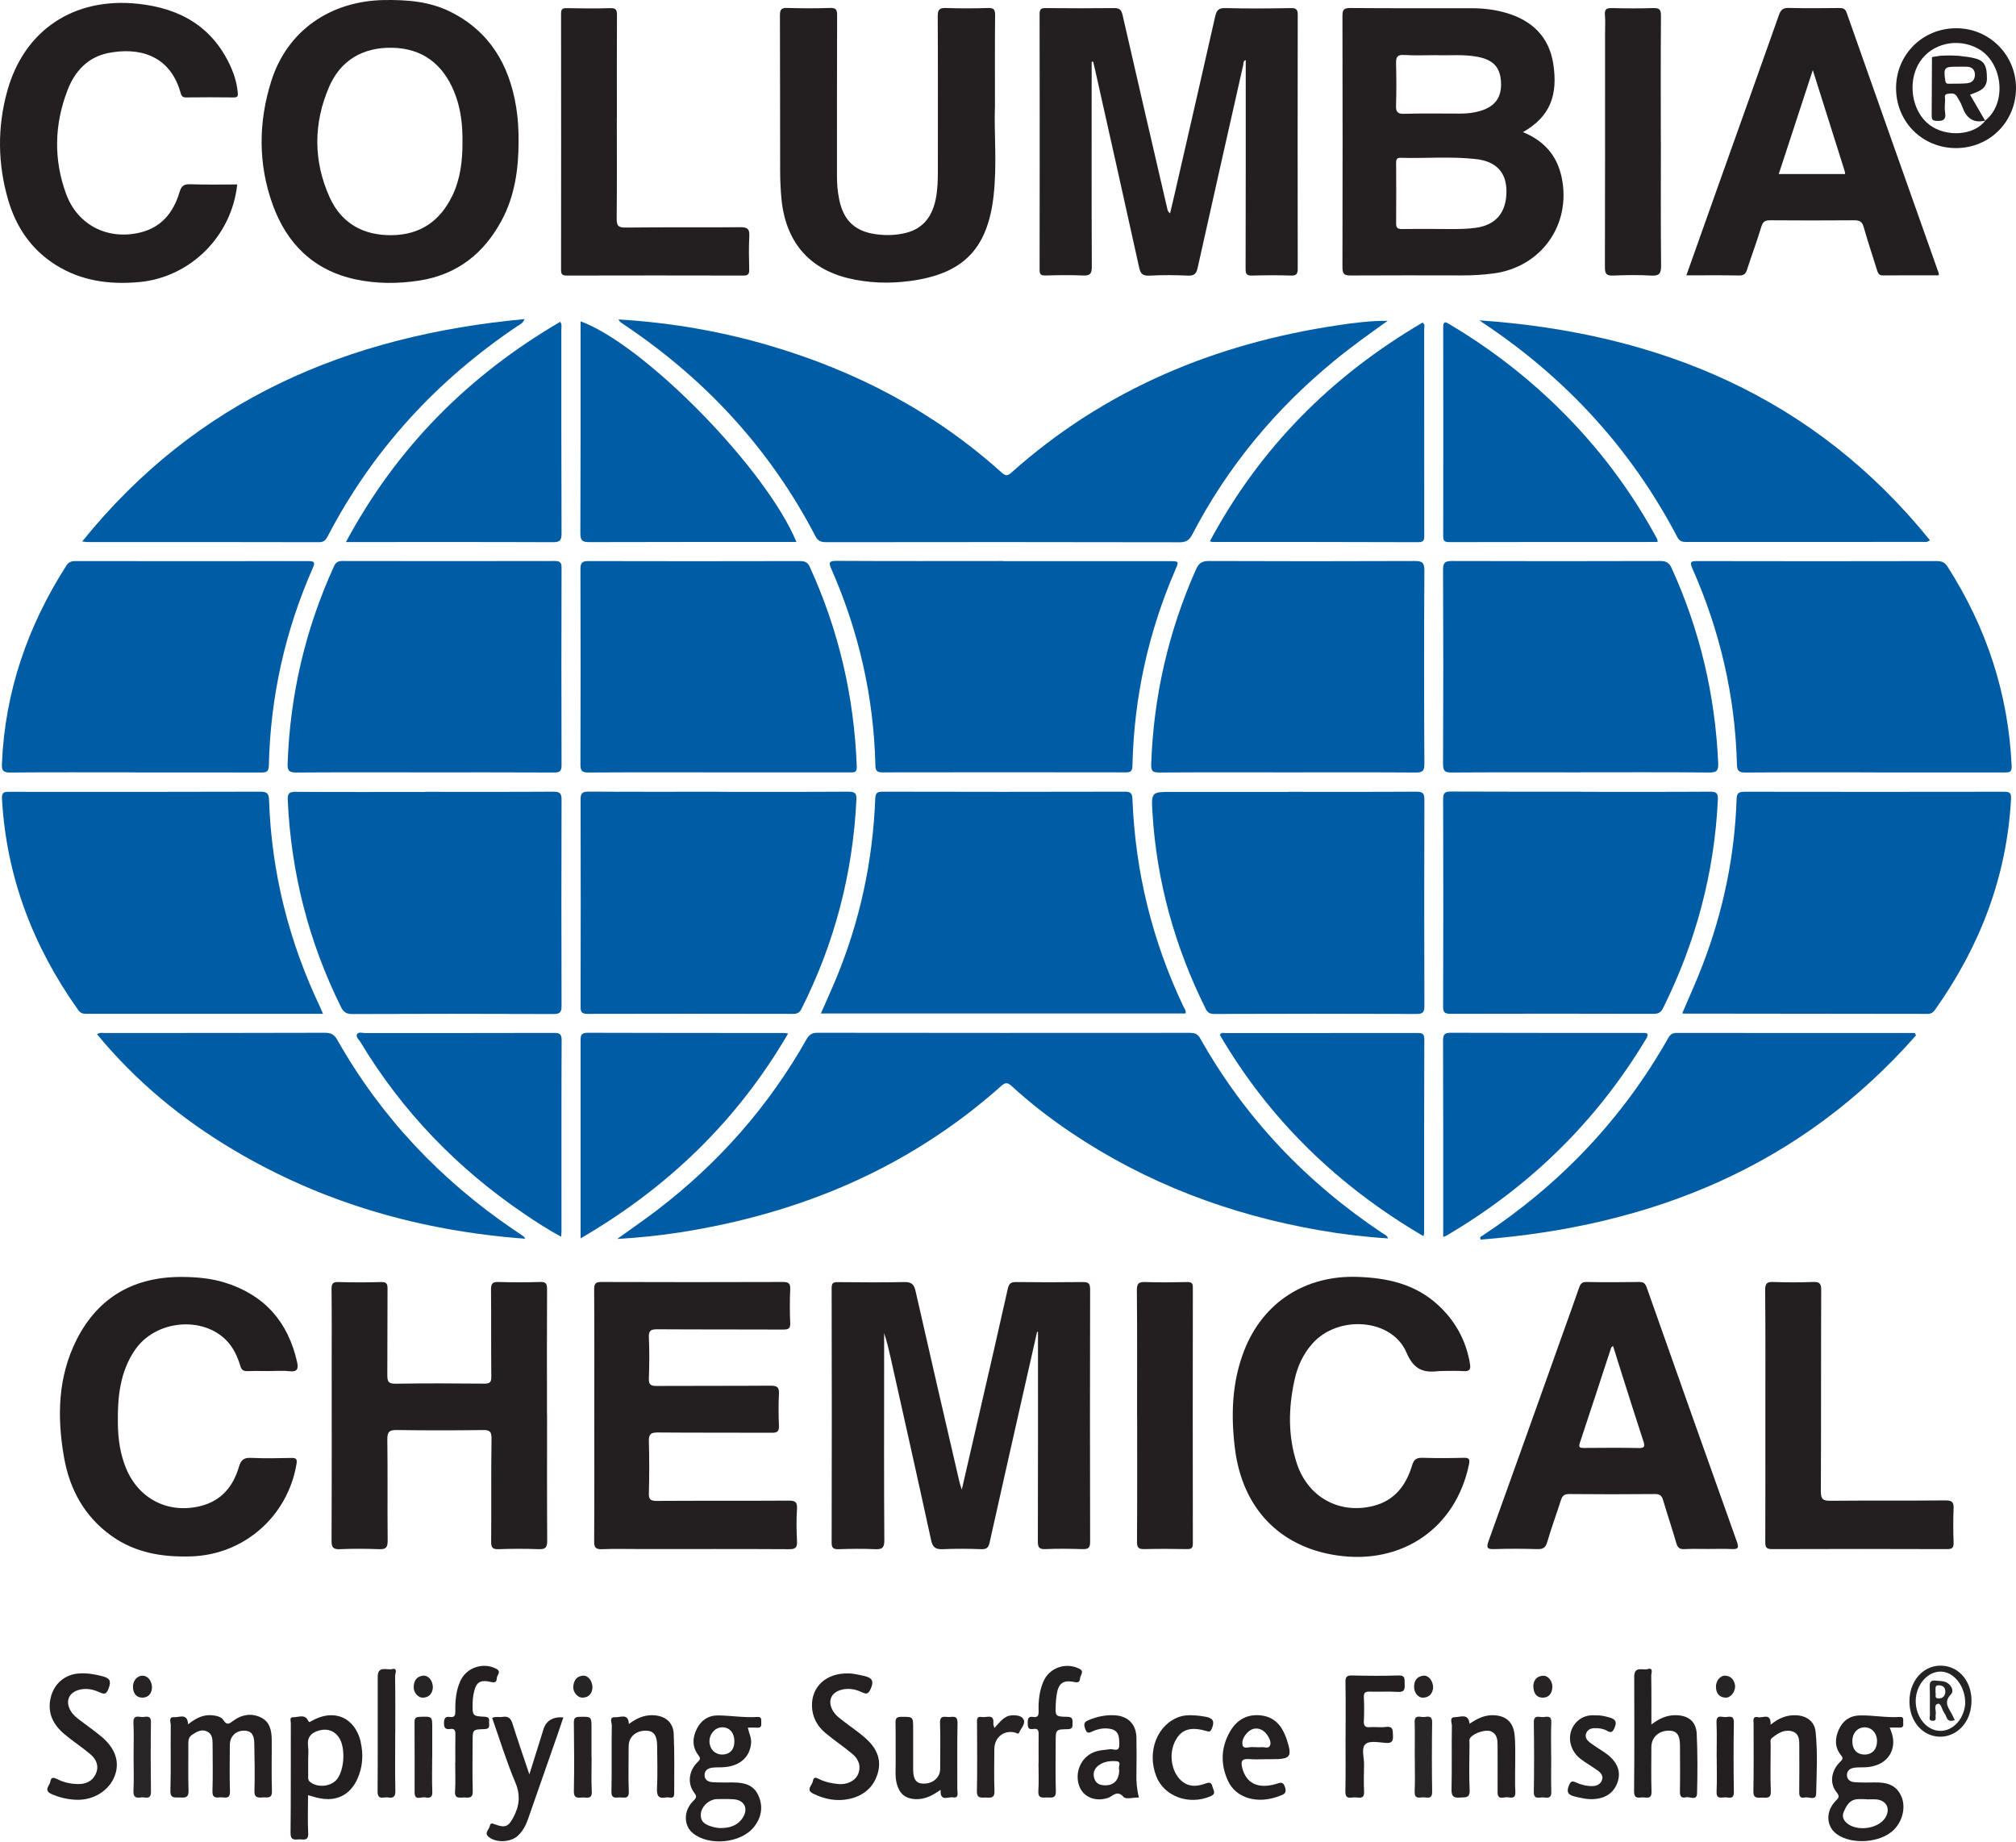
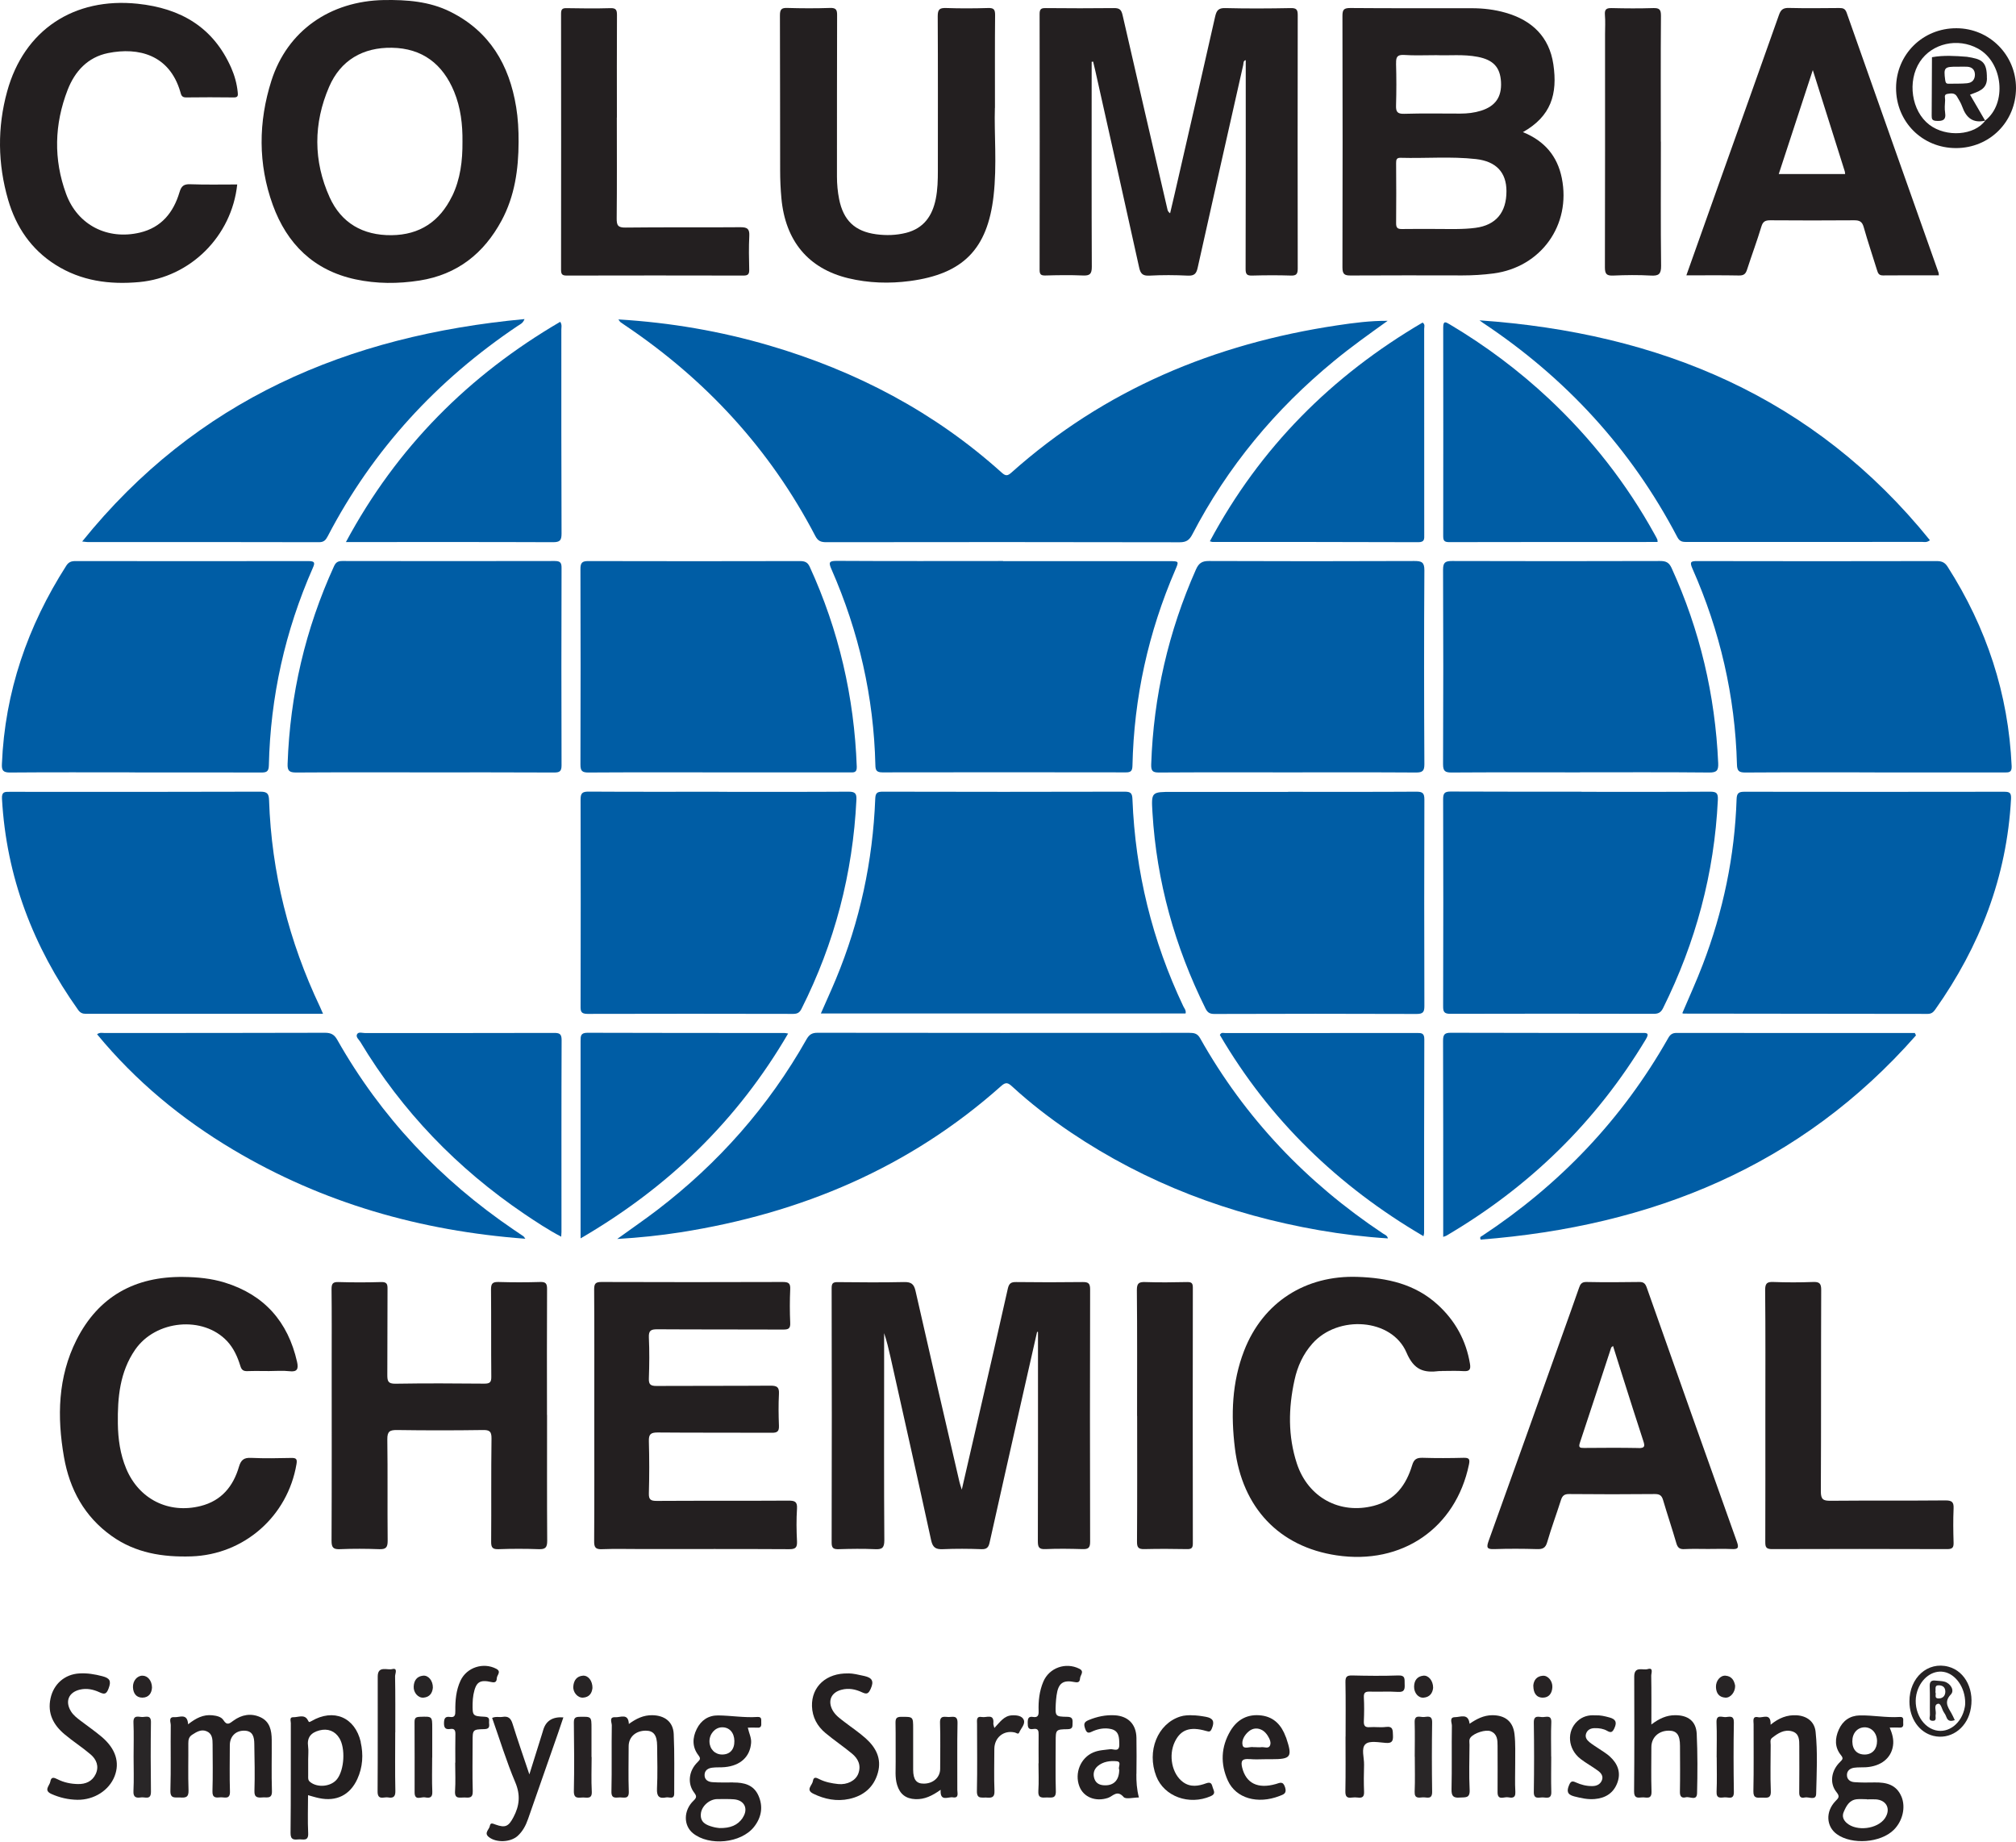
<svg xmlns="http://www.w3.org/2000/svg" width="765" height="699" viewBox="0 0 765 699" fill="none">
  <path d="M234.674 121.199C254.429 122.393 273.387 125.658 291.947 131.1C324.871 140.763 354.583 156.319 380.153 179.361C381.64 180.689 382.383 180.556 383.737 179.361C419.105 147.798 460.871 130.437 507.364 123.455C513.71 122.499 520.056 121.677 526.561 121.73C519.631 126.694 512.754 131.578 506.249 136.941C483.918 155.284 465.81 177.078 452.454 202.748C451.366 204.846 450.25 205.748 447.675 205.748C402.988 205.642 358.274 205.669 313.587 205.722C311.595 205.722 310.4 205.35 309.391 203.386C292.212 170.415 267.784 143.975 236.984 123.296C236.453 122.951 235.922 122.579 235.417 122.207C235.258 122.101 235.178 121.889 234.674 121.225V121.199Z" fill="#005DA5" />
  <path d="M234.249 470.068C239.745 466.086 244.684 462.715 249.437 459.078C272.644 441.319 291.628 419.843 306.02 394.385C307.029 392.607 308.038 391.863 310.188 391.863C357.212 391.943 404.262 391.916 451.286 391.89C453.065 391.89 454.366 392.076 455.402 393.934C472.475 424.276 495.841 448.752 524.782 468.024C525.446 468.475 526.375 468.688 526.668 469.882C517.826 469.325 509.17 468.263 500.567 466.776C466.607 460.857 435.01 448.964 406.333 429.665C398.501 424.382 391.013 418.622 384.056 412.224C382.569 410.87 381.72 410.446 379.967 412.012C345.131 443.071 303.975 460.379 258.199 467.573C250.499 468.767 242.772 469.59 234.223 470.095L234.249 470.068Z" fill="#005DA5" />
  <path d="M449.906 384.537H311.49C313.429 380.077 315.42 375.776 317.225 371.423C326.306 349.549 331.192 326.772 332.121 303.12C332.201 300.837 332.865 300.385 334.989 300.385C365.577 300.465 396.165 300.465 426.726 300.385C429.063 300.385 429.647 300.916 429.727 303.332C430.815 330.807 437.241 356.982 449.03 381.829C449.428 382.652 450.172 383.395 449.88 384.563L449.906 384.537Z" fill="#005DA5" />
  <path d="M380.605 212.916C401.635 212.916 422.637 212.916 443.667 212.916C447.384 212.916 447.41 212.916 446.003 216.181C435.754 239.913 430.284 264.708 429.727 290.537C429.674 292.475 429.142 293.085 427.204 293.059C396.404 293.006 365.63 293.006 334.829 293.059C332.626 293.059 332.201 292.236 332.174 290.298C331.564 264.442 325.908 239.675 315.526 216.022C314.384 213.447 314.517 212.783 317.571 212.81C338.6 212.943 359.603 212.863 380.632 212.863L380.605 212.916Z" fill="#005DA5" />
  <path d="M638.373 384.431C640.975 378.325 643.737 372.272 646.1 366.087C653.879 345.833 658.261 324.861 658.978 303.173C659.057 300.863 659.88 300.412 661.978 300.412C694.796 300.465 727.588 300.465 760.407 300.412C762.531 300.412 763.248 300.731 763.115 303.146C761.522 332.692 751.299 359.106 734.306 383.103C733.589 384.112 732.845 384.696 731.465 384.696C700.585 384.643 669.678 384.616 638.798 384.59C638.718 384.59 638.612 384.51 638.4 384.431H638.373Z" fill="#005DA5" />
  <path d="M122.572 384.669C92.196 384.669 62.378 384.669 32.56 384.669C31.259 384.669 30.436 384.271 29.666 383.209C12.566 359.185 2.397 332.665 0.751 303.04C0.618 300.412 1.76 300.412 3.698 300.438C35.428 300.465 67.157 300.491 98.887 300.385C101.542 300.385 102.02 301.341 102.1 303.624C103.029 331.126 109.641 357.221 121.43 382.041C121.775 382.784 122.094 383.554 122.572 384.643V384.669Z" fill="#005DA5" />
-   <path d="M272.67 300.439C289.132 300.439 305.595 300.492 322.057 300.385C324.526 300.385 325.084 301.129 324.978 303.438C323.623 331.365 316.72 357.805 304.134 382.785C303.417 384.218 302.568 384.696 300.975 384.696C274.953 384.643 248.932 384.616 222.938 384.696C220.415 384.696 220.283 383.687 220.309 381.696C220.362 355.575 220.389 329.453 220.309 303.359C220.309 300.943 220.973 300.359 223.336 300.359C239.798 300.465 256.261 300.412 272.723 300.412L272.67 300.439Z" fill="#005DA5" />
+   <path d="M272.67 300.439C289.132 300.439 305.595 300.492 322.057 300.385C324.526 300.385 325.084 301.129 324.978 303.438C323.623 331.365 316.72 357.805 304.134 382.785C303.417 384.218 302.568 384.696 300.975 384.696C274.953 384.643 248.932 384.616 222.938 384.696C220.415 384.696 220.283 383.687 220.309 381.696C220.362 355.575 220.389 329.453 220.309 303.359C220.309 300.943 220.973 300.359 223.336 300.359C239.798 300.465 256.261 300.412 272.723 300.412L272.67 300.439" fill="#005DA5" />
  <path d="M711.338 293.059C694.982 293.059 678.626 293.006 662.296 293.112C659.827 293.112 659.163 292.501 659.11 289.98C658.42 264.124 652.684 239.383 642.223 215.756C641.108 213.208 641.559 212.863 644.135 212.89C674.404 212.969 704.647 212.943 734.916 212.89C736.801 212.89 737.996 213.367 739.058 215.04C753.821 238.135 762.132 263.274 763.353 290.723C763.46 293.271 762.105 293.085 760.433 293.085C744.077 293.085 727.721 293.085 711.391 293.085L711.338 293.059Z" fill="#005DA5" />
  <path d="M600.112 300.438C616.362 300.438 632.585 300.491 648.835 300.385C651.278 300.385 651.995 300.836 651.862 303.518C650.534 331.338 643.445 357.619 631.072 382.519C630.222 384.244 629.186 384.696 627.407 384.669C601.732 384.616 576.029 384.589 550.353 384.669C548.017 384.669 547.592 383.926 547.618 381.776C547.698 355.575 547.698 329.347 547.618 303.146C547.618 300.89 548.282 300.332 550.459 300.332C567.028 300.412 583.57 300.385 600.138 300.385L600.112 300.438Z" fill="#005DA5" />
-   <path d="M161.285 300.438C177.535 300.438 193.758 300.491 210.008 300.385C212.557 300.385 213.114 301.102 213.088 303.544C213.008 329.533 213.008 355.522 213.088 381.537C213.088 383.873 212.716 384.749 210.061 384.749C184.597 384.643 159.107 384.643 133.644 384.749C131.387 384.749 130.351 384.006 129.369 382.041C117.102 357.274 110.437 331.126 109.189 303.544C109.083 300.916 109.827 300.412 112.269 300.438C128.626 300.545 144.955 300.491 161.311 300.491L161.285 300.438Z" fill="#005DA5" />
  <path d="M488.778 300.438C505.028 300.438 521.252 300.491 537.501 300.385C539.891 300.385 540.502 300.996 540.502 303.385C540.422 329.48 540.422 355.601 540.502 381.696C540.502 384.006 539.997 384.722 537.555 384.722C511.985 384.616 486.389 384.643 460.819 384.722C459.093 384.722 458.217 384.218 457.447 382.652C445.817 359.185 438.887 334.47 437.32 308.323C436.842 300.465 436.922 300.465 444.835 300.465C459.491 300.465 474.122 300.465 488.778 300.465V300.438Z" fill="#005DA5" />
  <path d="M51.199 293.058C35.374 293.058 19.576 292.979 3.777 293.112C1.148 293.112 0.617 292.289 0.723 289.899C1.839 262.53 10.468 237.604 25.151 214.641C26.001 213.314 27.01 212.889 28.55 212.889C58.05 212.916 87.549 212.942 117.048 212.889C119.624 212.889 119.518 213.659 118.668 215.57C108.18 239.435 102.604 264.389 102.02 290.457C101.967 292.926 100.958 293.112 98.993 293.112C83.088 293.058 67.157 293.085 51.252 293.085L51.199 293.058Z" fill="#005DA5" />
  <path d="M272.3 293.059C255.944 293.059 239.614 293.006 223.258 293.112C220.842 293.112 220.258 292.448 220.258 290.086C220.337 265.371 220.337 240.63 220.258 215.916C220.258 213.553 220.869 212.863 223.285 212.889C250.023 212.969 276.787 212.942 303.525 212.889C305.278 212.889 306.419 213.234 307.243 215.013C318.288 239.117 324.156 264.442 325.112 290.935C325.192 293.377 323.784 293.059 322.298 293.059C305.623 293.059 288.975 293.059 272.3 293.059Z" fill="#005DA5" />
  <path d="M599.528 293.059C583.278 293.059 567.028 293.006 550.805 293.112C548.415 293.112 547.592 292.607 547.592 290.006C547.698 265.371 547.698 240.763 547.592 216.128C547.592 213.394 548.441 212.863 550.99 212.863C577.33 212.942 603.643 212.942 629.983 212.863C632.16 212.863 633.329 213.394 634.311 215.517C645.038 239.064 650.853 263.725 651.995 289.555C652.101 292.262 651.517 293.138 648.596 293.112C632.24 292.952 615.884 293.032 599.554 293.032L599.528 293.059Z" fill="#005DA5" />
  <path d="M161.152 293.059C144.902 293.059 128.652 293.006 112.429 293.112C109.8 293.112 109.03 292.501 109.136 289.82C110.039 263.646 115.881 238.639 126.767 214.801C127.457 213.288 128.334 212.863 129.9 212.863C156.771 212.916 183.615 212.916 210.486 212.863C212.637 212.863 213.114 213.526 213.088 215.57C213.008 240.524 213.008 265.451 213.088 290.404C213.088 292.767 212.265 293.112 210.194 293.112C193.838 293.032 177.508 293.059 161.152 293.059Z" fill="#005DA5" />
  <path d="M488.618 293.059C472.369 293.059 456.145 293.006 439.895 293.112C437.479 293.112 436.762 292.661 436.842 289.979C437.718 264.23 443.374 239.648 453.809 216.101C454.844 213.765 456.039 212.836 458.721 212.863C484.715 212.969 510.736 212.969 536.731 212.863C539.466 212.863 540.528 213.314 540.501 216.42C540.342 240.922 540.368 265.451 540.501 289.953C540.501 292.475 539.837 293.112 537.342 293.112C521.092 293.006 504.868 293.059 488.618 293.059Z" fill="#005DA5" />
  <path d="M393.536 505.348C391.571 513.975 389.606 522.603 387.668 531.257C383.605 549.255 379.543 567.227 375.533 585.225C375.135 587.057 374.498 587.88 372.427 587.8C367.541 587.614 362.656 587.588 357.77 587.8C355.115 587.906 353.947 587.216 353.336 584.429C348.291 561.227 343.087 538.079 337.909 514.904C337.219 511.852 336.502 508.799 335.493 505.826V519.125C335.493 540.893 335.413 562.661 335.572 584.402C335.572 587.349 334.696 587.933 332.015 587.8C327.448 587.588 322.881 587.667 318.314 587.8C316.375 587.853 315.552 587.508 315.579 585.252C315.658 553.078 315.658 520.93 315.579 488.756C315.579 486.951 316.057 486.447 317.862 486.473C326.253 486.553 334.643 486.633 343.034 486.447C345.742 486.394 346.804 487.137 347.415 489.845C352.884 514.028 358.487 538.185 364.089 562.342C364.249 563.059 364.514 563.749 364.966 565.209C367.329 554.989 369.506 545.512 371.683 536.035C375.294 520.346 378.932 504.658 382.437 488.916C382.888 486.951 383.658 486.42 385.597 486.447C393.987 486.553 402.378 486.553 410.768 486.447C412.892 486.42 413.662 486.845 413.662 489.181C413.583 521.143 413.583 553.078 413.662 585.039C413.662 587.402 412.866 587.827 410.741 587.774C406.068 587.641 401.395 587.561 396.722 587.774C394.146 587.906 393.828 586.924 393.828 584.694C393.907 559.528 393.881 534.363 393.881 509.224C393.881 507.949 393.881 506.675 393.881 505.401C393.748 505.374 393.642 505.348 393.509 505.321L393.536 505.348Z" fill="#231F20" />
  <path d="M414.247 23.403C414.247 24.518 414.247 25.633 414.247 26.748C414.247 51.595 414.194 76.415 414.3 101.263C414.3 103.97 413.53 104.634 410.954 104.528C406.175 104.315 401.396 104.395 396.616 104.528C394.944 104.554 394.492 104.05 394.492 102.378C394.545 69.991 394.545 37.632 394.492 5.245C394.492 3.307 395.236 3.042 396.882 3.069C405.485 3.148 414.088 3.175 422.691 3.069C424.788 3.042 425.505 3.653 425.983 5.75C431.585 30.331 437.321 54.887 443.003 79.442C443.109 79.92 443.268 80.397 444.012 80.928C445.18 75.964 446.348 71.027 447.464 66.062C452.031 46.126 456.624 26.19 461.111 6.254C461.642 3.945 462.386 2.989 464.988 3.069C473.272 3.281 481.557 3.228 489.841 3.069C491.938 3.042 492.443 3.653 492.443 5.697C492.39 37.764 492.39 69.805 492.443 101.873C492.443 103.891 491.992 104.634 489.841 104.554C484.955 104.395 480.07 104.422 475.184 104.554C473.272 104.608 472.662 104.156 472.662 102.112C472.741 75.672 472.715 49.259 472.715 22.819C471.732 23.031 471.892 23.96 471.759 24.651C465.97 50.294 460.182 75.911 454.473 101.581C453.995 103.785 453.225 104.687 450.783 104.581C445.897 104.342 441.011 104.315 436.126 104.581C433.524 104.714 432.754 103.758 432.249 101.422C426.78 76.575 421.204 51.781 415.654 26.96C415.389 25.765 415.07 24.571 414.805 23.376C414.619 23.376 414.459 23.429 414.273 23.456L414.247 23.403Z" fill="#231F20" />
  <path d="M561.426 121.544C629.612 126.322 688.318 150.479 732.342 204.978C731.094 205.934 730.218 205.616 729.448 205.616C699.709 205.616 669.997 205.616 640.259 205.642C638.639 205.642 637.418 205.642 636.462 203.757C618.911 170.256 594.111 143.338 562.647 122.447C562.222 122.155 561.824 121.836 561.426 121.544Z" fill="#005DA5" />
  <path d="M31.206 205.43C74.592 151.594 131.971 127.331 199.042 121.066C198.378 122.739 197.343 123.057 196.52 123.615C165.825 144.215 141.504 170.575 124.378 203.439C123.634 204.846 122.97 205.722 121.085 205.722C91.798 205.642 62.511 205.669 33.224 205.669C32.826 205.669 32.454 205.589 31.18 205.457L31.206 205.43Z" fill="#005DA5" />
  <path d="M727.056 392.846C683.271 442.62 626.716 465.29 561.849 470.334C561.371 469.245 562.061 469.139 562.406 468.927C591.879 449.495 615.59 424.648 633.008 393.907C633.752 392.58 634.548 391.917 636.195 391.917C666.331 391.97 696.468 391.943 726.605 391.943C726.764 392.262 726.897 392.58 727.056 392.872V392.846Z" fill="#005DA5" />
  <path d="M199.359 470.015C159.558 467.042 122.491 456.477 88.425 436.195C68.803 424.515 51.438 410.154 36.834 392.421C37.896 391.651 38.746 391.943 39.542 391.943C67.449 391.943 95.381 391.943 123.288 391.863C125.571 391.863 126.846 392.5 127.987 394.544C144.582 423.851 167.125 447.69 194.952 466.591C196.173 467.414 197.421 468.237 198.643 469.086C198.802 469.192 198.881 469.405 199.333 469.989L199.359 470.015Z" fill="#005DA5" />
  <path d="M207.591 536.885C207.591 552.813 207.538 568.714 207.644 584.641C207.644 587.163 206.954 587.88 204.458 587.8C199.36 587.615 194.262 587.615 189.19 587.8C186.933 587.88 186.349 587.19 186.376 584.96C186.482 571.899 186.323 558.865 186.509 545.805C186.535 543.07 185.739 542.539 183.163 542.592C172.33 542.752 161.523 542.752 150.69 542.592C147.928 542.566 146.946 543.07 146.973 546.123C147.158 558.971 146.973 571.793 147.105 584.641C147.105 587.163 146.415 587.88 143.919 587.8C138.927 587.615 133.935 587.588 128.97 587.8C126.448 587.907 125.811 587.137 125.811 584.641C125.917 562.263 125.864 539.858 125.864 517.48C125.864 508.029 125.917 498.579 125.811 489.155C125.811 487.138 126.235 486.368 128.413 486.447C133.829 486.607 139.246 486.607 144.636 486.447C146.681 486.394 147.079 487.111 147.052 488.969C146.973 499.906 147.052 510.817 146.973 521.754C146.973 524.09 147.318 525.045 150.026 525.019C161.284 524.833 172.516 524.886 183.774 524.992C185.818 524.992 186.456 524.514 186.429 522.391C186.323 511.348 186.429 500.331 186.323 489.288C186.323 487.111 186.827 486.368 189.111 486.421C194.421 486.58 199.732 486.58 205.015 486.421C207.219 486.341 207.591 487.164 207.591 489.128C207.511 505.056 207.538 520.957 207.564 536.885H207.591Z" fill="#231F20" />
  <path d="M225.513 536.991C225.513 521.064 225.566 505.162 225.46 489.235C225.46 487.005 226.017 486.421 228.248 486.421C251.189 486.501 274.103 486.501 297.044 486.421C299.222 486.421 299.965 486.899 299.859 489.182C299.673 493.429 299.673 497.676 299.859 501.924C299.965 504.154 299.115 504.472 297.177 504.472C281.246 504.393 265.341 504.472 249.41 504.366C247.02 504.366 246.117 504.817 246.224 507.445C246.463 512.648 246.409 517.852 246.224 523.055C246.144 525.338 246.914 525.868 249.091 525.868C263.536 525.789 277.953 525.868 292.398 525.762C294.867 525.762 295.717 526.32 295.584 528.895C295.372 532.903 295.425 536.965 295.584 541C295.664 543.123 294.92 543.654 292.876 543.628C278.431 543.548 264.014 543.654 249.569 543.522C246.941 543.522 246.144 544.159 246.224 546.84C246.409 553.423 246.409 560.007 246.224 566.564C246.144 569.059 246.967 569.484 249.251 569.484C265.925 569.378 282.573 569.484 299.248 569.378C301.611 569.378 302.594 569.776 302.434 572.404C302.169 576.518 302.222 580.686 302.434 584.801C302.541 587.163 301.877 587.827 299.461 587.801C280.662 587.694 261.889 587.747 243.09 587.747C238.205 587.747 233.319 587.615 228.434 587.801C225.991 587.907 225.433 587.11 225.46 584.774C225.566 568.847 225.513 552.946 225.513 537.018V536.991Z" fill="#231F20" />
  <path d="M377.525 40.923C377.206 50.613 378.375 62.559 377.021 74.372C374.711 94.573 365.417 103.944 345.291 106.625C337.485 107.66 329.599 107.421 321.872 105.563C306.764 101.9 298.002 91.467 296.515 75.221C296.196 71.743 296.037 68.239 296.037 64.735C295.984 45.091 296.037 25.474 295.957 5.829C295.957 3.6 296.515 2.936 298.745 3.016C304.162 3.175 309.578 3.201 314.968 3.016C317.331 2.936 317.677 3.785 317.65 5.883C317.57 26.27 317.624 46.631 317.597 67.018C317.597 69.885 317.863 72.752 318.42 75.566C320.04 83.636 324.394 87.804 332.493 88.892C336.29 89.397 340.113 89.29 343.884 88.335C350.548 86.609 353.788 81.911 355.089 75.487C355.805 71.929 355.885 68.319 355.885 64.709C355.885 45.171 355.938 25.659 355.832 6.121C355.832 3.546 356.575 2.962 359.018 3.042C364.329 3.228 369.639 3.201 374.95 3.042C376.994 2.989 377.605 3.493 377.605 5.644C377.499 16.687 377.552 27.703 377.552 40.923H377.525Z" fill="#231F20" />
  <path d="M90.019 69.965C87.948 89.662 72.176 105.245 52.846 107.023C41.561 108.059 30.808 106.625 21.063 100.466C11.849 94.653 6.088 86.131 3.087 75.832C-0.869 62.187 -1.055 48.356 2.715 34.685C9.141 11.324 28.099 -1.099 52.235 1.423C68.618 3.148 80.965 10.342 87.762 25.792C89.036 28.712 89.886 31.765 90.205 34.977C90.337 36.198 90.364 36.995 88.718 36.968C82.664 36.888 76.61 36.888 70.556 36.968C68.857 36.968 68.724 35.88 68.405 34.791C64.29 20.828 52.633 17.802 41.004 20.138C33.277 21.704 28.391 27.066 25.656 34.127C20.611 47.162 20.266 60.488 25.099 73.602C29.453 85.441 40.844 91.149 53.085 88.255C61.263 86.317 65.83 80.61 68.113 72.938C68.804 70.602 69.733 69.805 72.229 69.912C78.15 70.124 84.071 69.991 90.019 69.991V69.965Z" fill="#231F20" />
  <path d="M102.178 520.214C99.417 520.214 96.656 520.134 93.894 520.24C92.381 520.294 91.664 519.816 91.212 518.303C90.15 514.852 88.69 511.56 86.168 508.852C77.06 499.163 59.084 500.809 51.278 512.117C45.463 520.559 44.587 530.248 44.72 540.124C44.799 545.99 45.596 551.724 47.879 557.219C52.712 568.82 63.97 574.474 76.131 571.421C84.043 569.43 88.504 563.962 90.681 556.502C91.451 553.901 92.593 553.025 95.302 553.158C100.373 553.397 105.497 553.29 110.569 553.184C112.428 553.158 112.826 553.609 112.507 555.52C109.162 575.324 92.646 589.871 72.599 590.535C61.766 590.88 51.411 589.26 42.357 582.783C32.028 575.43 26.425 565.103 24.275 552.839C21.619 537.602 21.938 522.497 29.027 508.401C37.338 491.916 51.225 484.27 69.573 484.509C74.909 484.562 80.167 485.067 85.265 486.633C100.293 491.279 109.268 501.472 112.72 516.71C113.304 519.338 112.879 520.665 109.746 520.267C107.223 519.975 104.648 520.214 102.099 520.214H102.178Z" fill="#231F20" />
  <path d="M547.139 520.214C546.82 520.214 546.501 520.187 546.183 520.214C540.288 520.957 536.571 519.895 533.703 513.179C528.154 500.225 507.735 498.791 497.991 509.808C494.459 513.79 492.335 518.489 491.22 523.638C488.883 534.283 488.697 544.902 492.123 555.335C496.371 568.209 508.399 574.687 521.303 571.342C529.375 569.245 533.597 563.431 535.854 555.972C536.544 553.636 537.606 553.078 539.837 553.131C545.041 553.291 550.245 553.264 555.423 553.131C557.574 553.078 557.813 553.715 557.414 555.706C552.396 579.837 531.977 593.88 507.151 590.137C485.431 586.871 471.359 572.112 468.597 549.468C467.057 536.912 467.456 524.461 472.102 512.489C479.245 494.093 495.389 483.819 515.09 484.483C526.454 484.855 536.996 487.191 545.599 495.075C552.21 501.127 556.352 508.613 557.813 517.533C558.158 519.657 557.574 520.373 555.396 520.241C552.661 520.055 549.873 520.187 547.112 520.187L547.139 520.214Z" fill="#231F20" />
-   <path d="M220.31 121.916C244.685 130.862 290.753 177.928 302.223 205.642C301.188 205.642 300.312 205.642 299.409 205.642C274.131 205.642 248.88 205.616 223.603 205.695C221.027 205.695 220.23 205.164 220.23 202.43C220.337 176.415 220.31 150.426 220.31 124.411C220.31 123.615 220.31 122.792 220.31 121.889V121.916Z" fill="#005DA5" />
  <path d="M628.974 205.642C602.475 205.642 576.135 205.642 549.822 205.696C547.83 205.696 547.645 204.873 547.645 203.227C547.671 176.92 547.698 150.586 547.645 124.279C547.645 121.571 548.574 122.155 550.14 123.084C563.682 131.127 576.241 140.525 587.738 151.276C603.802 166.328 617.211 183.45 627.858 202.722C628.23 203.359 628.575 204.023 628.894 204.687C628.974 204.846 628.947 205.085 629 205.616L628.974 205.642Z" fill="#005DA5" />
  <path d="M131.28 205.642C150.584 169.699 177.879 142.383 212.583 122.102C213.326 123.217 213.008 124.172 213.008 125.075C213.008 150.851 212.981 176.654 213.088 202.43C213.088 205.085 212.45 205.722 209.795 205.722C183.801 205.616 157.806 205.669 131.254 205.669L131.28 205.642Z" fill="#005DA5" />
  <path d="M459.094 205.377C478.185 169.752 505.401 142.569 539.812 122.394C540.874 123.084 540.423 124.013 540.423 124.783C540.449 150.771 540.423 176.787 540.449 202.775C540.449 204.421 540.688 205.748 538.139 205.722C512.145 205.616 486.124 205.642 460.129 205.642C459.917 205.642 459.731 205.536 459.094 205.377Z" fill="#005DA5" />
  <path d="M220.311 469.856C220.311 463.989 220.311 458.919 220.311 453.849C220.311 434.231 220.311 414.613 220.311 394.996C220.311 393.111 220.311 391.863 222.886 391.863C247.819 391.969 272.751 391.916 297.683 391.943C297.975 391.943 298.268 392.023 299.064 392.155C279.84 425.099 253.607 450.504 220.337 469.856H220.311Z" fill="#005DA5" />
  <path d="M547.645 469.272C547.645 468.263 547.645 467.547 547.645 466.83C547.645 442.859 547.671 418.887 547.592 394.916C547.592 392.58 548.123 391.837 550.566 391.863C574.648 391.943 598.731 391.917 622.814 391.917C624.619 391.917 626.133 391.704 624.54 394.332C605.688 425.683 580.304 450.398 548.76 468.9C548.574 469.007 548.362 469.033 547.645 469.299V469.272Z" fill="#005DA5" />
  <path d="M212.928 469.219C207.883 466.564 203.422 463.591 198.961 460.591C173.498 443.336 152.601 421.701 136.723 395.314C136.166 394.385 134.838 393.43 135.555 392.315C136.139 391.439 137.52 391.969 138.555 391.969C162.426 391.969 186.296 391.969 210.166 391.916C212.211 391.916 213.114 392.182 213.114 394.598C213.008 418.887 213.061 443.177 213.061 467.467C213.061 467.945 213.008 468.449 212.954 469.245L212.928 469.219Z" fill="#005DA5" />
  <path d="M540.184 469.06C507.657 449.999 481.743 424.887 462.891 392.686C463.422 391.571 464.271 391.97 464.935 391.97C489.124 391.97 513.34 391.97 537.529 391.943C539.228 391.943 540.502 391.837 540.476 394.332C540.37 418.834 540.423 443.363 540.396 467.865C540.396 468.077 540.317 468.263 540.157 469.06H540.184Z" fill="#005DA5" />
  <path d="M669.89 537.23C669.89 521.303 669.97 505.401 669.811 489.474C669.811 486.899 670.554 486.315 672.97 486.421C677.962 486.607 682.954 486.607 687.946 486.421C690.415 486.315 691.105 486.978 691.079 489.5C690.973 514.958 691.079 540.442 690.946 565.9C690.946 568.953 691.875 569.457 694.637 569.431C709.187 569.298 723.711 569.431 738.262 569.298C740.864 569.298 741.422 570.068 741.315 572.457C741.13 576.704 741.183 580.952 741.315 585.199C741.368 587.031 741.023 587.774 738.926 587.774C716.728 587.694 694.557 587.694 672.36 587.774C670.023 587.774 669.864 586.818 669.864 584.987C669.917 569.059 669.89 553.158 669.89 537.23Z" fill="#231F20" />
  <path d="M234.064 44.587C234.064 57.329 234.144 70.071 234.011 82.813C233.985 85.494 234.463 86.397 237.41 86.344C251.96 86.158 266.511 86.344 281.035 86.211C283.717 86.211 284.46 86.954 284.327 89.582C284.115 93.83 284.195 98.077 284.301 102.324C284.328 103.944 283.903 104.554 282.177 104.554C259.767 104.501 237.357 104.501 214.973 104.554C213.221 104.554 212.902 103.917 212.902 102.351C212.929 69.965 212.955 37.605 212.902 5.219C212.902 3.546 213.354 3.042 215.026 3.095C220.549 3.201 226.072 3.254 231.595 3.095C233.852 3.015 234.117 3.865 234.117 5.803C234.038 18.757 234.091 31.712 234.091 44.666L234.064 44.587Z" fill="#231F20" />
  <path d="M630.248 53.719C630.248 69.434 630.142 85.123 630.328 100.838C630.354 104.05 629.398 104.714 626.451 104.555C621.698 104.289 616.892 104.342 612.139 104.555C609.617 104.661 609.006 103.918 609.006 101.422C609.086 71.93 609.059 42.437 609.059 12.944C609.059 10.502 609.219 8.06 609.006 5.617C608.82 3.414 609.723 3.016 611.688 3.069C616.892 3.202 622.096 3.228 627.274 3.069C629.637 2.989 630.301 3.573 630.274 6.016C630.142 21.917 630.221 37.844 630.221 53.772L630.248 53.719Z" fill="#231F20" />
  <path d="M431.478 537.23C431.478 521.329 431.558 505.401 431.398 489.5C431.398 486.899 432.168 486.368 434.585 486.447C439.895 486.633 445.206 486.554 450.489 486.447C452.136 486.421 452.64 486.846 452.64 488.544C452.587 520.904 452.587 553.264 452.64 585.624C452.64 587.296 452.162 587.801 450.489 587.774C445.073 587.668 439.656 587.641 434.266 587.774C432.036 587.827 431.425 587.19 431.452 584.96C431.558 569.059 431.505 553.131 431.505 537.23H431.478Z" fill="#231F20" />
  <path d="M71.38 654.245C74.38 651.883 77.142 650.476 80.567 650.821C82.213 651.007 83.939 651.352 84.789 652.679C86.169 654.856 87.125 653.927 88.612 652.838C91.719 650.582 95.277 649.918 98.835 651.564C102.419 653.21 103.083 656.608 103.11 660.138C103.163 666.616 102.977 673.093 103.189 679.544C103.295 682.676 101.304 681.853 99.658 681.986C97.826 682.119 96.445 682.145 96.551 679.491C96.737 673.571 96.604 667.624 96.498 661.678C96.472 659.103 95.994 656.661 92.595 656.661C89.382 656.661 87.205 658.891 87.205 662.209C87.205 668.049 87.072 673.889 87.258 679.703C87.364 682.968 85.134 681.827 83.594 681.959C81.948 682.119 80.54 682.225 80.62 679.65C80.806 673.704 80.7 667.757 80.673 661.837C80.673 659.9 80.567 657.829 78.496 656.926C76.425 655.997 74.646 657.086 72.893 658.227C71.645 659.05 71.46 660.138 71.46 661.492C71.513 667.439 71.327 673.385 71.539 679.305C71.645 682.092 70.291 682.145 68.3 682.012C66.521 681.906 64.556 682.65 64.662 679.384C64.901 671.129 64.689 662.846 64.795 654.564C64.795 653.449 63.786 651.352 66.202 651.537C68.087 651.697 71.114 649.839 71.38 654.245Z" fill="#242021" />
  <path d="M321.897 634.92C323.703 634.92 325.854 635.451 328.031 635.929C330.925 636.592 331.722 637.867 330.394 640.787C329.518 642.698 328.907 642.937 327.075 642.087C324.659 640.946 322.057 640.415 319.348 641.132C315.392 642.14 313.985 645.353 315.95 648.936C317.012 650.848 318.764 652.069 320.464 653.369C323.145 655.44 325.986 657.325 328.509 659.581C332.359 663.032 334.616 667.253 333.129 672.615C331.589 678.164 327.659 681.402 322.216 682.57C317.543 683.579 312.949 682.703 308.621 680.579C305.594 679.093 308.223 677.394 308.462 675.828C308.728 673.89 309.896 674.553 311.011 675.111C313.215 676.199 315.631 676.65 318.047 676.916C321.499 677.261 324.685 675.642 325.694 672.961C326.863 669.828 325.641 667.28 323.278 665.342C320.012 662.634 316.481 660.271 313.241 657.564C310.108 654.962 308.25 651.564 308.117 647.37C307.904 639.964 313.533 634.734 321.897 634.946V634.92Z" fill="#242021" />
  <path d="M29.374 682.889C25.949 682.836 22.683 682.092 19.523 680.685C16.417 679.278 18.833 677.553 19.099 675.987C19.417 674.022 20.532 674.447 21.86 675.111C24.25 676.332 26.878 676.863 29.533 676.916C32.481 676.995 35.03 675.907 36.331 673.093C37.658 670.2 36.623 667.572 34.366 665.66C31.233 662.979 27.728 660.749 24.568 658.095C20.32 654.564 17.93 650.157 19.178 644.397C20.346 638.955 24.568 635.265 30.091 634.946C33.065 634.761 35.959 635.238 38.88 636.008C41.694 636.752 42.279 637.813 41.216 640.627C40.367 642.884 39.623 642.963 37.685 642.061C35.375 640.999 32.879 640.468 30.25 641.105C26.002 642.14 24.621 645.591 26.931 649.334C27.861 650.821 29.188 651.83 30.542 652.865C33.224 654.909 36.039 656.847 38.614 659.024C43.898 663.51 45.518 668.713 43.5 673.916C41.402 679.332 35.694 682.968 29.374 682.889Z" fill="#242021" />
  <path d="M626.663 654.298C629.611 652.068 632.425 650.768 635.718 650.794C640.55 650.794 643.604 653.051 643.843 657.829C644.188 665.342 644.161 672.881 643.975 680.393C643.896 683.473 641.214 681.561 639.727 681.933C638.24 682.331 637.444 681.721 637.47 679.942C637.576 674.102 637.523 668.288 637.497 662.448C637.497 658.28 636.302 656.687 633.301 656.661C629.425 656.634 626.663 659.209 626.637 662.873C626.637 668.501 626.504 674.128 626.69 679.73C626.796 683.021 624.592 681.827 623.052 681.986C621.459 682.145 620.052 682.331 620.078 679.73C620.211 665.209 620.185 650.662 620.132 636.141C620.132 632 623.477 633.858 625.23 633.3C627.566 632.584 626.557 634.893 626.584 635.822C626.69 641.822 626.637 647.821 626.637 654.325L626.663 654.298Z" fill="#232021" />
  <path d="M510.604 658.891C510.604 651.989 510.684 645.087 510.551 638.185C510.525 636.194 511.109 635.69 513.047 635.716C518.889 635.849 524.73 635.929 530.571 635.716C533.413 635.61 532.935 637.203 533.014 638.902C533.094 640.787 533.067 642.141 530.439 641.955C526.96 641.716 523.429 641.955 519.924 641.849C518.225 641.796 517.428 642.088 517.534 644.052C517.694 647.025 517.667 649.998 517.534 652.971C517.455 654.697 517.88 655.493 519.791 655.334C521.809 655.175 523.854 655.52 525.845 655.254C528.66 654.883 528.5 656.476 528.58 658.44C528.686 660.564 528.235 661.493 525.872 661.307C523.243 661.121 519.738 660.378 518.198 661.732C516.393 663.298 517.694 666.908 517.614 669.616C517.508 673.014 517.481 676.412 517.614 679.81C517.694 681.694 517.003 682.278 515.251 682.039C514.507 681.96 513.764 681.933 513.021 682.039C511.082 682.331 510.472 681.615 510.525 679.597C510.657 672.695 510.578 665.793 510.578 658.891H510.604Z" fill="#231F20" />
  <path d="M186.722 651.83C188.183 651.166 189.484 651.644 190.705 651.432C192.883 651.06 193.865 651.989 194.502 654.06C196.414 660.192 198.538 666.271 200.875 673.253C202.627 667.651 204.114 662.873 205.628 658.068C205.813 657.458 205.999 656.847 206.185 656.237C207.23 652.874 209.761 651.334 213.779 651.618C213.089 653.635 212.451 655.573 211.788 657.511C207.991 668.395 204.167 679.279 200.37 690.189C199.521 692.631 198.352 694.861 196.414 696.613C193.706 699.055 188.236 699.268 185.448 696.985C183.563 695.445 185.66 694.171 185.873 692.817C186.112 691.357 187.068 691.968 188.023 692.286C191.767 693.64 192.989 693.003 194.847 689.472C197.131 685.145 197.556 681.084 195.538 676.279C192.166 668.315 189.643 660.006 186.749 651.83H186.722Z" fill="#242021" />
  <path d="M557.627 654.06C560.335 652.201 563.017 650.821 566.257 650.794C571.089 650.794 574.143 653.104 574.7 657.988C575.125 661.652 574.939 665.395 574.966 669.111C574.992 672.722 574.806 676.332 575.019 679.916C575.152 682.437 573.585 682.172 572.178 681.933C570.744 681.694 568.248 683.314 568.274 679.969C568.328 674.129 568.274 668.315 568.274 662.475C568.274 660.218 568.221 657.909 565.646 656.874C563.761 656.13 559.433 657.537 558.052 659.21C557.335 660.059 557.627 661.041 557.627 661.944C557.601 667.678 557.388 673.412 557.68 679.119C557.84 682.411 556.007 681.88 553.989 682.039C551.52 682.252 550.75 681.508 550.803 678.933C550.989 670.89 550.803 662.82 550.936 654.75C550.936 653.635 549.847 651.538 552.157 651.538C554.149 651.538 557.176 649.918 557.654 654.033L557.627 654.06Z" fill="#242021" />
  <path d="M671.881 654.405C675.067 651.803 678.147 650.635 681.705 650.821C685.608 651.033 688.556 653.183 688.954 657.086C689.777 664.89 689.352 672.775 689.166 680.606C689.113 683.366 686.325 681.641 684.812 682.013C683.431 682.358 682.714 681.774 682.741 680.154C682.82 674.314 682.767 668.501 682.767 662.66C682.767 660.298 682.847 657.723 679.979 656.9C677.032 656.077 674.642 657.67 672.438 659.395C671.562 660.085 671.907 661.174 671.907 662.103C671.907 667.943 671.722 673.783 671.961 679.597C672.093 682.703 670.208 682.013 668.509 682.066C666.783 682.119 665.296 682.411 665.349 679.65C665.535 671.182 665.402 662.687 665.429 654.192C665.429 652.971 664.845 651.033 667.208 651.564C668.934 651.936 672.067 649.706 671.881 654.458V654.405Z" fill="#242021" />
  <path d="M238.605 654.139C241.393 652.095 244.181 650.741 247.527 650.794C252.2 650.874 255.439 653.263 255.652 657.935C255.997 665.448 255.811 672.987 255.838 680.5C255.838 682.942 253.899 681.747 252.784 681.986C250.023 682.57 249.173 681.482 249.306 678.641C249.571 673.253 249.412 667.837 249.359 662.422C249.332 658.36 248.005 656.661 245.058 656.661C241.208 656.661 238.552 659.103 238.552 662.581C238.552 668.315 238.393 674.049 238.605 679.756C238.712 682.729 236.853 681.986 235.313 681.986C233.746 681.986 231.941 682.676 232.02 679.73C232.206 671.368 232.02 662.979 232.153 654.617C232.153 653.555 231.011 651.405 233.454 651.564C235.393 651.697 238.473 649.865 238.632 654.166L238.605 654.139Z" fill="#231F20" />
  <path d="M356.946 679.093C353.734 681.375 350.839 682.782 347.388 682.65C343.75 682.49 341.52 680.791 340.431 677.287C339.528 674.367 339.926 671.394 339.873 668.448C339.82 663.563 339.926 658.705 339.82 653.821C339.794 652.175 340.033 651.405 341.997 651.405C346.511 651.405 346.511 651.299 346.511 655.944C346.511 661.147 346.485 666.324 346.511 671.527C346.538 675.27 347.759 676.783 350.547 676.756C354.079 676.756 356.734 674.394 356.76 671.208C356.76 665.368 356.893 659.555 356.707 653.714C356.601 650.768 358.46 651.458 360 651.485C361.513 651.485 363.398 650.715 363.345 653.714C363.16 662.183 363.319 670.677 363.266 679.146C363.266 680.34 363.983 682.358 361.566 681.96C359.814 681.668 356.628 683.791 356.946 679.119V679.093Z" fill="#232021" />
  <path d="M172.781 668.793C172.781 665.182 172.728 661.572 172.807 657.988C172.834 656.475 172.409 655.785 170.842 656.024C169.09 656.289 168.453 655.626 168.479 653.794C168.506 652.069 168.904 651.166 170.763 651.458C172.621 651.75 172.807 650.662 172.781 649.175C172.728 645.246 173.046 641.344 174.746 637.681C177.109 632.637 183.375 630.619 188.287 633.168C190.385 634.256 188.579 635.557 188.526 636.698C188.473 637.574 188.34 638.636 186.588 638.238C181.941 637.176 180.587 638.212 179.658 642.937C179.445 644.078 179.366 645.246 179.339 646.388C179.286 651.007 179.313 651.166 183.959 651.378C186.19 651.485 185.446 652.865 185.605 653.98C185.765 655.36 185.473 656.024 183.8 656.077C179.339 656.183 179.339 656.289 179.339 660.855C179.339 667.12 179.206 673.359 179.392 679.624C179.472 682.437 177.879 682.066 176.179 682.013C174.533 681.96 172.462 682.756 172.675 679.624C172.914 676.04 172.728 672.43 172.728 668.819L172.781 668.793Z" fill="#231F20" />
  <path d="M394.121 669.058C394.121 665.448 394.068 661.864 394.121 658.254C394.147 656.767 393.988 655.705 392.129 656.024C390.085 656.395 389.979 655.227 389.979 653.635C389.979 652.122 390.217 651.139 392.023 651.458C393.775 651.75 394.174 650.874 394.121 649.281C393.988 645.432 394.386 641.662 395.9 638.079C398.13 632.769 404.423 630.593 409.521 633.141C411.618 634.176 409.972 635.504 409.866 636.672C409.76 637.734 409.574 638.583 407.901 638.238C403.308 637.282 401.555 638.663 400.918 643.335C400.785 644.37 400.679 645.432 400.626 646.494C400.413 651.219 400.413 651.325 405.007 651.405C406.839 651.431 407.078 652.228 406.998 653.714C406.945 655.015 407.184 656.077 405.113 656.103C400.599 656.157 400.599 656.316 400.599 660.829C400.599 667.067 400.467 673.332 400.652 679.57C400.759 682.676 398.82 681.933 397.148 682.013C395.342 682.119 393.829 682.251 394.014 679.544C394.253 676.066 394.068 672.562 394.068 669.058H394.121Z" fill="#242122" />
  <path d="M452.004 650.821C454.234 650.821 455.907 651.113 457.58 651.405C460.314 651.909 460.952 653.157 459.89 655.759C459.332 657.139 458.934 657.139 457.659 656.767C451.552 654.989 448.021 656.29 445.817 660.855C443.294 666.085 444.728 673.12 448.924 676.173C451.765 678.243 454.818 677.686 457.712 676.624C459.73 675.907 459.836 677.128 460.208 678.296C460.58 679.517 461.483 680.632 459.385 681.535C451.234 685.066 441.754 681.668 438.754 673.943C435.063 664.413 439.259 654.033 447.861 651.299C449.428 650.794 450.995 650.821 452.03 650.794L452.004 650.821Z" fill="#242122" />
  <path d="M605.342 650.847C607.228 650.741 608.953 651.166 610.706 651.644C613.069 652.281 613.68 653.396 612.591 655.758C611.848 657.325 611.263 657.537 609.83 656.714C608.449 655.918 606.829 655.679 605.21 655.705C603.749 655.705 602.448 656.21 601.891 657.696C601.359 659.13 602.129 660.192 603.138 661.015C604.28 661.944 605.555 662.714 606.776 663.536C608.157 664.492 609.67 665.342 610.892 666.483C613.866 669.191 615.193 672.562 613.706 676.491C612.246 680.367 609.192 682.252 605.156 682.597C602.501 682.836 599.926 682.252 597.324 681.588C594.615 680.871 594.482 679.517 595.438 677.261C596.076 675.748 596.686 675.695 598.014 676.305C599.952 677.181 601.997 677.712 604.174 677.686C605.794 677.686 607.148 677.102 607.812 675.615C608.555 673.943 607.546 672.695 606.325 671.819C604.201 670.253 601.837 668.978 599.766 667.386C594.881 663.59 594.403 656.847 598.625 652.998C600.563 651.246 602.846 650.662 605.316 650.847H605.342Z" fill="#242122" />
  <path d="M149.973 657.298C149.973 664.731 149.866 672.164 150.026 679.57C150.079 681.906 149.043 682.304 147.238 681.986C145.671 681.72 143.255 683.234 143.281 679.703C143.388 665.182 143.308 650.635 143.335 636.114C143.335 631.893 146.946 633.778 148.831 633.3C151.061 632.716 149.919 635.105 149.919 635.982C150.052 643.096 149.999 650.184 149.999 657.298H149.973Z" fill="#252122" />
  <path d="M377.338 655.626C379.462 653.422 380.949 651.033 383.95 650.847C385.729 650.741 387.8 650.98 388.464 652.52C389.181 654.192 387.402 655.759 386.738 657.378C386.393 658.201 385.676 657.484 385.092 657.351C380.896 656.369 377.338 659.236 377.312 663.616C377.312 668.925 377.152 674.235 377.365 679.544C377.471 682.225 376.064 682.172 374.232 682.039C372.559 681.933 370.647 682.703 370.7 679.597C370.886 671.102 370.753 662.607 370.753 654.113C370.753 652.785 370.355 651.06 372.639 651.485C374.338 651.803 377.312 650.025 376.94 653.953C376.914 654.325 377.099 654.75 377.312 655.599L377.338 655.626Z" fill="#262223" />
  <path d="M50.696 666.589C50.696 662.236 50.828 657.909 50.642 653.555C50.536 650.476 52.66 651.511 54.094 651.484C55.448 651.458 57.334 650.635 57.281 653.475C57.148 662.262 57.174 671.049 57.281 679.836C57.307 683.127 54.997 681.747 53.51 681.986C51.758 682.251 50.51 682.039 50.642 679.597C50.855 675.27 50.696 670.916 50.696 666.563V666.589Z" fill="#292627" />
  <path d="M163.994 666.855C163.994 671.208 163.861 675.535 164.047 679.889C164.153 682.331 162.693 682.225 161.259 681.96C159.825 681.694 157.303 683.393 157.329 680.048C157.329 671.155 157.356 662.262 157.303 653.343C157.303 651.75 157.887 651.458 159.347 651.405C164.02 651.246 164.02 651.193 164.02 655.732C164.02 659.448 164.02 663.138 164.02 666.855H163.994Z" fill="#262223" />
  <path d="M224.505 666.695C224.505 671.049 224.319 675.403 224.558 679.73C224.718 682.65 222.885 682.039 221.292 682.013C219.619 682.013 217.708 682.729 217.761 679.597C217.947 670.916 217.867 662.236 217.761 653.529C217.761 651.803 218.345 651.431 219.938 651.405C224.452 651.325 224.452 651.272 224.452 655.865C224.452 659.475 224.452 663.059 224.452 666.669L224.505 666.695Z" fill="#262223" />
  <path d="M536.838 666.536C536.838 662.183 536.944 657.856 536.811 653.502C536.705 650.396 538.935 651.591 540.316 651.485C541.723 651.379 543.502 650.741 543.449 653.529C543.316 662.316 543.316 671.102 543.449 679.889C543.476 682.942 541.405 681.88 539.944 681.96C538.484 682.039 536.705 682.597 536.811 679.836C536.997 675.403 536.864 670.943 536.864 666.483L536.838 666.536Z" fill="#292627" />
  <path d="M588.64 666.51C588.64 670.97 588.534 675.403 588.666 679.863C588.773 682.862 586.702 681.96 585.215 681.986C583.807 682.013 581.975 682.729 582.028 679.942C582.161 671.155 582.161 662.369 582.028 653.582C581.975 650.502 584.073 651.564 585.48 651.511C586.834 651.485 588.773 650.635 588.666 653.502C588.481 657.829 588.613 662.183 588.613 666.536L588.64 666.51Z" fill="#292627" />
  <path d="M651.408 666.828C651.408 662.369 651.541 657.935 651.355 653.476C651.249 650.317 653.479 651.617 654.834 651.511C656.241 651.405 657.993 650.741 657.94 653.555C657.781 662.342 657.807 671.129 657.94 679.916C657.993 683.021 655.869 681.854 654.462 681.96C653.001 682.066 651.249 682.57 651.382 679.836C651.568 675.509 651.435 671.155 651.435 666.802L651.408 666.828Z" fill="#231F20" />
  <path d="M658.421 639.592C658.5 642.034 656.668 644.264 654.703 644.132C652.287 643.972 651.225 642.406 651.145 640.123C651.066 637.76 652.765 635.663 654.756 635.796C657.199 635.982 658.075 637.707 658.421 639.592Z" fill="#272425" />
  <path d="M224.797 640.574C224.611 642.379 223.655 643.999 221.212 644.131C219.194 644.238 217.335 642.087 217.548 639.831C217.734 637.654 218.796 635.982 221.212 635.796C223.23 635.663 224.876 637.76 224.823 640.574H224.797Z" fill="#272425" />
  <path d="M164.259 640.309C164.099 642.273 163.143 643.919 160.727 644.132C158.683 644.317 156.851 642.22 156.983 639.911C157.09 637.681 158.152 636.035 160.541 635.796C162.533 635.584 164.285 637.681 164.259 640.309Z" fill="#272425" />
  <path d="M543.821 640.415C543.635 642.273 542.653 643.919 540.263 644.131C538.219 644.344 536.546 642.326 536.599 639.91C536.652 637.601 537.767 636.061 540.104 635.796C542.069 635.583 543.848 637.734 543.821 640.415Z" fill="#272324" />
  <path d="M57.678 640.256C57.598 642.247 56.589 644.105 54.04 644.132C51.677 644.132 50.535 642.459 50.456 640.15C50.376 637.761 52.049 635.77 54.067 635.796C56.005 635.796 57.625 637.628 57.678 640.256Z" fill="#272324" />
  <path d="M581.816 639.645C581.976 637.548 583.064 636.008 585.427 635.822C587.392 635.663 589.171 637.813 589.065 640.149C588.959 642.432 587.817 644.131 585.454 644.131C582.905 644.131 581.869 642.273 581.843 639.672L581.816 639.645Z" fill="#272324" />
  <path d="M592.651 67.576C590.978 59.267 586.146 53.48 577.888 50.135C588.589 44.109 591.111 35.694 589.438 24.385C587.898 14.005 581.366 7.714 571.383 4.847C567.161 3.626 562.86 3.122 558.505 3.122C543.131 3.095 527.731 3.175 512.357 3.042C509.941 3.042 509.41 3.679 509.41 6.042C509.49 37.87 509.49 69.699 509.41 101.502C509.41 104.183 510.339 104.554 512.65 104.528C526.749 104.448 540.874 104.475 554.974 104.501C558.903 104.501 562.806 104.262 566.71 103.758C584.738 101.395 596.236 85.415 592.651 67.576ZM529.776 24.067C529.696 21.704 530.147 20.695 532.829 20.854C536.626 21.12 540.45 20.934 545.07 20.934C549.769 21.146 555.292 20.509 560.762 21.571C566.63 22.713 569.259 25.5 569.577 31.075C569.896 36.809 567.453 40.286 561.983 42.012C559.434 42.808 556.806 43.1 554.15 43.1C547.035 43.1 539.945 42.967 532.829 43.18C530.174 43.259 529.669 42.33 529.749 39.941C529.908 34.658 529.908 29.349 529.749 24.04L529.776 24.067ZM559.912 86.45C555.053 87.087 550.168 86.875 545.309 86.875C540.848 86.875 536.414 86.822 531.953 86.901C530.307 86.928 529.776 86.397 529.776 84.725C529.855 77.106 529.829 69.46 529.776 61.842C529.776 60.621 529.935 59.824 531.475 59.877C541.007 60.143 550.566 59.293 560.072 60.355C567.772 61.231 571.622 65.425 571.648 72.487C571.675 80.583 567.665 85.441 559.886 86.45H559.912Z" fill="#231F20" />
  <path d="M195.856 40.578C193.254 24.571 185.766 11.855 170.87 4.449C162.984 0.52 154.382 -0.117 145.726 0.016C125.254 0.387 109.057 11.67 103.003 30.57C98.011 46.233 97.879 62.213 103.508 77.743C108.871 92.529 119.041 102.59 134.866 105.988C142.911 107.713 151.063 107.713 159.214 106.439C173.499 104.183 183.589 96.192 190.333 83.689C195.325 74.398 196.759 64.257 196.785 53.851C196.812 49.392 196.573 44.932 195.856 40.525V40.578ZM171.508 74.504C166.861 84.008 159.32 89.131 148.567 89.237C137.707 89.344 129.502 84.618 125.095 74.876C118.855 61.099 118.908 46.79 124.882 32.96C129.237 22.846 137.733 17.934 148.726 18.12C160.25 18.306 168.003 24.279 172.331 34.791C174.827 40.87 175.57 47.268 175.491 53.772C175.544 60.939 174.721 67.974 171.534 74.504H171.508Z" fill="#231F20" />
  <path d="M659.111 585.04C647.641 552.919 636.25 520.771 624.912 488.624C624.381 487.111 623.797 486.394 622.071 486.421C615.38 486.527 608.689 486.553 601.997 486.421C600.192 486.394 599.661 487.244 599.183 488.651C597.165 494.464 595.094 500.225 593.023 506.012C583.65 532.239 574.33 558.467 564.878 584.668C563.975 587.19 564.24 587.88 567.028 587.774C572.445 587.588 577.862 587.615 583.278 587.774C585.376 587.827 586.464 587.376 587.102 585.146C588.668 579.757 590.633 574.501 592.332 569.138C592.863 567.493 593.634 566.855 595.466 566.882C606.299 566.988 617.132 566.988 627.965 566.882C629.797 566.882 630.567 567.439 631.072 569.138C632.692 574.633 634.524 580.049 636.117 585.544C636.621 587.296 637.418 587.88 639.223 587.774C642.197 587.615 645.171 587.721 648.145 587.721C651.119 587.721 654.093 587.614 657.066 587.747C659.297 587.853 660.014 587.535 659.111 585.04ZM621.726 549.415C614.849 549.282 607.945 549.335 601.042 549.388C599.581 549.388 598.891 549.282 599.502 547.45C603.511 535.425 607.441 523.346 611.397 511.294C611.45 511.162 611.662 511.055 612.087 510.684C613.362 514.719 614.583 518.621 615.804 522.497C618.38 530.567 620.903 538.637 623.558 546.68C624.222 548.671 624.222 549.494 621.726 549.441V549.415Z" fill="#231F20" />
  <path d="M735.581 103.386C723.952 70.549 712.322 37.711 700.745 4.847C700.187 3.281 699.391 3.042 697.957 3.042C691.584 3.095 685.212 3.175 678.839 3.016C676.636 2.962 675.759 3.653 675.043 5.697C667.502 27.066 659.855 48.383 652.261 69.726C648.172 81.194 644.109 92.635 639.914 104.475C646.791 104.475 653.323 104.395 659.881 104.528C661.74 104.554 662.43 103.917 662.961 102.245C664.714 96.803 666.732 91.441 668.378 85.972C668.962 84.008 669.891 83.583 671.75 83.583C682.371 83.663 692.992 83.663 703.613 83.583C705.604 83.583 706.613 84.061 707.197 86.132C708.737 91.626 710.596 97.042 712.269 102.51C712.64 103.705 712.985 104.528 714.552 104.501C721.535 104.422 728.545 104.475 735.714 104.475C735.661 103.811 735.687 103.599 735.608 103.386H735.581ZM674.963 66.063C679.185 53.135 683.38 40.339 687.894 26.588C692.142 40.021 696.072 52.524 700.028 65.027C700.108 65.319 700.108 65.638 700.161 66.036H674.989L674.963 66.063Z" fill="#231F20" />
  <path d="M742.405 10.714C729.607 10.661 719.517 20.669 719.49 33.385C719.464 46.18 729.421 56.188 742.219 56.188C754.99 56.188 764.974 46.206 765.001 33.411C765.001 20.881 754.937 10.741 742.405 10.714ZM753.344 45.728C749.282 51.409 738.528 52.232 732.103 47.321C725.332 42.171 723.659 30.809 728.545 23.403C733.165 16.422 742.909 14.218 750.583 18.439C760.088 23.669 761.655 39.225 753.344 45.702V45.728Z" fill="#231F20" />
  <path d="M278.246 676.305C275.591 676.305 272.936 676.385 270.307 676.199C268.741 676.093 267.333 675.323 267.36 673.491C267.36 671.686 268.714 670.89 270.281 670.704C271.847 670.491 273.467 670.651 275.033 670.491C280.981 669.934 284.619 666.536 285.017 661.306C285.176 659.342 284.22 657.643 283.769 655.519C285.044 655.519 286.185 655.44 287.301 655.519C288.947 655.679 288.92 654.67 288.867 653.555C288.814 652.546 289.186 651.352 287.407 651.458C282.415 651.803 277.476 650.927 272.511 650.874C268.794 650.847 266.032 652.706 264.386 656.024C262.713 659.395 262.634 662.846 264.97 665.926C265.926 667.173 265.767 667.571 264.705 668.607C261.359 671.845 260.775 676.703 263.377 680.128C264.386 681.482 264.439 682.012 263.165 683.234C259.315 686.923 259.315 692.631 262.952 695.577C269.112 700.568 281.22 699.374 286.106 693.188C288.947 689.605 289.69 685.49 287.778 681.243C285.946 677.181 282.309 676.305 278.246 676.332V676.305ZM273.892 655.387C276.706 655.281 278.618 657.351 278.671 660.537C278.724 663.802 276.998 665.713 274.024 665.713C271.316 665.713 269.298 663.669 269.219 660.855C269.139 657.988 271.263 655.493 273.865 655.387H273.892ZM281.857 689.711C279.946 692.578 277.078 693.693 273.015 693.613C272.644 693.56 271.582 693.48 270.573 693.188C267.997 692.498 265.634 691.489 265.953 688.171C266.218 685.278 269.219 682.65 272.166 682.623C274.263 682.623 276.388 682.543 278.485 682.703C282.495 683.021 284.088 686.313 281.831 689.684L281.857 689.711Z" fill="#242021" />
  <path d="M721.534 681.694C719.622 677.102 715.746 676.225 711.338 676.305C708.789 676.358 706.24 676.385 703.691 676.199C702.098 676.093 700.797 675.19 700.85 673.385C700.903 671.766 702.125 670.943 703.558 670.73C705.019 670.518 706.532 670.624 707.993 670.545C713.754 670.199 717.604 667.12 718.321 662.421C718.693 660.032 718.056 657.829 717.073 655.493C718.454 655.493 719.622 655.413 720.764 655.493C722.224 655.599 722.304 654.723 722.198 653.688C722.092 652.759 722.702 651.325 720.897 651.458C715.799 651.803 710.754 650.768 705.683 650.874C702.018 650.954 699.257 652.865 697.743 656.289C696.257 659.634 696.177 662.952 698.513 665.872C699.522 667.12 699.31 667.492 698.274 668.501C694.849 671.792 694.159 676.624 696.894 679.995C698.301 681.721 697.584 682.251 696.469 683.419C692.672 687.375 692.964 693.003 697 695.923C702.735 700.064 713.648 699.241 718.64 694.277C722.012 690.905 723.207 685.702 721.534 681.667V681.694ZM707.462 655.387C710.196 655.334 712.241 657.537 712.267 660.59C712.294 663.59 710.542 665.607 707.807 665.713C704.78 665.819 702.948 663.988 702.895 660.802C702.841 657.696 704.727 655.466 707.488 655.387H707.462ZM715.268 689.897C712.453 694.011 704.488 694.994 700.744 691.675C699.443 690.507 698.912 689.1 699.655 687.428C700.638 685.172 701.753 682.995 704.594 682.676C705.842 682.543 707.116 682.676 708.391 682.676C708.391 682.676 708.391 682.703 708.391 682.729C709.559 682.729 710.727 682.65 711.869 682.729C715.985 683.048 717.578 686.499 715.241 689.923L715.268 689.897Z" fill="#242021" />
  <path d="M136.911 661.014C134.733 651.564 126.608 648.113 118.191 653.024C117.05 653.688 117.262 653.343 116.678 652.44C115.403 650.369 113.093 651.617 111.235 651.564C109.748 651.511 110.359 652.997 110.359 653.794C110.305 667.704 110.412 681.588 110.252 695.498C110.226 698.232 111.66 698.046 113.412 697.913C115.005 697.807 117.103 698.763 116.943 695.551C116.705 690.799 116.89 686.047 116.89 681.136C118.43 681.561 119.731 681.986 121.059 682.251C127.644 683.658 132.822 681.11 135.61 674.978C137.654 670.491 137.946 665.713 136.858 660.988L136.911 661.014ZM127.936 675.004C125.706 677.924 120.475 678.455 117.634 676.093C116.811 675.402 116.943 674.633 116.943 673.81C116.943 671.686 116.943 669.589 116.943 667.465C116.943 665.872 117.129 664.253 116.917 662.713C116.412 659.209 118.006 657.404 121.218 656.555C124.352 655.732 127.14 656.767 128.812 659.554C131.122 663.403 130.671 671.447 127.936 675.004Z" fill="#231F20" />
  <path d="M474.174 667.439C476.166 667.651 478.21 667.492 480.228 667.492C480.971 667.492 481.715 667.492 482.458 667.492C489.946 667.492 490.504 666.669 488.061 659.369C488.034 659.263 487.981 659.183 487.928 659.077C486.335 654.697 483.574 651.538 478.715 650.901C473.537 650.237 469.528 652.334 466.899 656.741C463.314 662.793 463.022 669.244 465.943 675.642C469.023 682.358 477.254 684.667 485.565 681.429C486.999 680.871 488.406 680.526 487.636 678.137C486.839 675.668 485.671 676.465 484.105 676.916C477.254 678.854 472.873 676.597 471.386 670.784C470.696 668.076 471.386 667.2 474.174 667.465V667.439ZM473.802 656.98C475.396 655.626 477.281 655.467 479.113 656.555C479.883 657.033 480.573 657.803 481.051 658.573C481.768 659.741 482.511 661.201 481.848 662.448C481.237 663.563 479.724 662.793 478.635 662.926C477.918 663.032 477.148 662.926 476.404 662.926C476.192 662.926 475.98 662.953 475.767 662.926C474.307 662.608 471.997 663.855 471.545 662.262C471.014 660.431 472.209 658.334 473.802 656.98Z" fill="#242021" />
  <path d="M431.239 673.067C431.292 668.501 431.319 663.961 431.239 659.395C431.159 654.219 428.079 651.113 422.981 650.821C419.53 650.635 416.29 651.325 413.078 652.653C411.219 653.422 411.219 654.272 411.803 655.997C412.546 658.174 413.609 657.325 414.857 656.794C416.954 655.918 419.185 655.546 421.388 655.997C424.707 656.634 424.707 659.289 424.734 661.944C424.787 664.97 422.477 663.536 421.309 663.696C419.105 663.988 416.874 664.041 414.803 664.943C410.024 667.014 407.687 672.775 409.573 677.765C411.139 681.906 415.706 683.738 420.432 682.172C422.318 681.535 423.911 678.986 426.38 681.853C427.203 682.782 430.018 682.013 432.168 682.013C431.345 678.8 431.186 675.96 431.213 673.093L431.239 673.067ZM424.707 671.447C424.707 675.323 422.742 677.447 419.344 677.394C417.565 677.394 415.972 676.836 415.308 674.978C414.644 673.093 415.069 671.368 416.556 670.093C418.627 668.368 421.256 668.023 423.751 668.262C425.796 668.474 424.15 670.571 424.707 671.447Z" fill="#242021" />
  <path d="M739.377 632.398C731.544 630.274 724.534 636.539 724.561 645.591C724.561 652.015 728.251 657.298 733.615 658.625C739.828 660.165 745.935 656.13 747.608 649.387C749.52 641.636 745.908 634.15 739.377 632.398ZM745.563 647.768C744.448 653.847 739.43 657.776 734.438 656.502C728.889 655.095 725.543 647.98 727.508 641.742C729.101 636.725 733.323 633.619 737.598 634.362C742.032 635.132 745.723 640.202 745.723 646.096C745.723 646.281 745.723 647.051 745.563 647.768Z" fill="#262324" />
-   <path d="M746.386 21.518C741.979 21.571 737.571 21.625 733.137 21.678C737.544 20.722 741.952 21.014 746.386 21.518Z" fill="#231F20" />
  <path d="M753.29 45.755L753.343 45.702C753.343 45.702 753.29 45.702 753.264 45.702C753.264 45.702 753.264 45.702 753.264 45.728L753.29 45.755Z" fill="#231F20" />
  <path d="M753.953 29.721C754.033 23.137 751.856 22.421 746.36 21.545C741.952 21.2 737.518 20.908 733.11 21.704C733.084 29.11 733.057 36.517 733.004 43.897C733.004 45.118 733.163 45.755 734.677 45.861C737.066 45.994 738.553 45.675 738.102 42.755C737.863 41.215 737.996 39.596 738.102 38.003C738.155 37.18 737.518 35.88 738.898 35.641C740.2 35.428 741.713 35.11 742.589 36.596C743.333 37.87 744.129 39.118 744.607 40.499C746.094 44.693 748.696 46.843 753.29 45.781C751.378 42.516 749.466 39.224 747.554 35.933C750.661 34.712 753.927 33.995 753.98 29.774L753.953 29.721ZM746.599 31.579C744.209 31.818 741.766 31.712 739.35 31.765C738.367 31.765 738.261 31.181 738.128 30.358C737.491 25.58 737.783 25.261 742.961 25.314C744.129 25.314 745.271 25.261 746.439 25.314C748.298 25.42 749.387 26.429 749.413 28.314C749.413 30.146 748.378 31.393 746.599 31.553V31.579Z" fill="#231F20" />
  <path d="M740.971 650.98C739.802 648.379 737.147 646.175 740.307 642.883C741.767 641.344 740.121 638.663 737.811 638.052C736.802 637.787 735.713 637.813 734.651 637.68C732.925 637.442 732.182 637.972 732.261 639.884C732.394 643.494 732.261 647.104 732.341 650.715C732.341 651.511 731.704 652.838 733.27 652.918C735.103 653.024 734.306 651.511 734.518 650.608C734.837 649.175 733.616 646.892 735.342 646.467C736.589 646.149 736.855 648.671 737.705 649.812C738.076 650.316 738.368 650.9 738.581 651.484C739.138 653.104 740.254 653.183 741.767 652.652C741.502 652.068 741.21 651.511 740.971 650.954V650.98ZM735.793 644.423C733.695 644.529 734.89 642.751 734.412 642.061C734.678 640.893 733.855 639.3 735.926 639.459C737.466 639.565 738.209 640.468 738.183 641.954C738.129 643.441 737.253 644.37 735.819 644.423H735.793Z" fill="#282526" />
</svg>